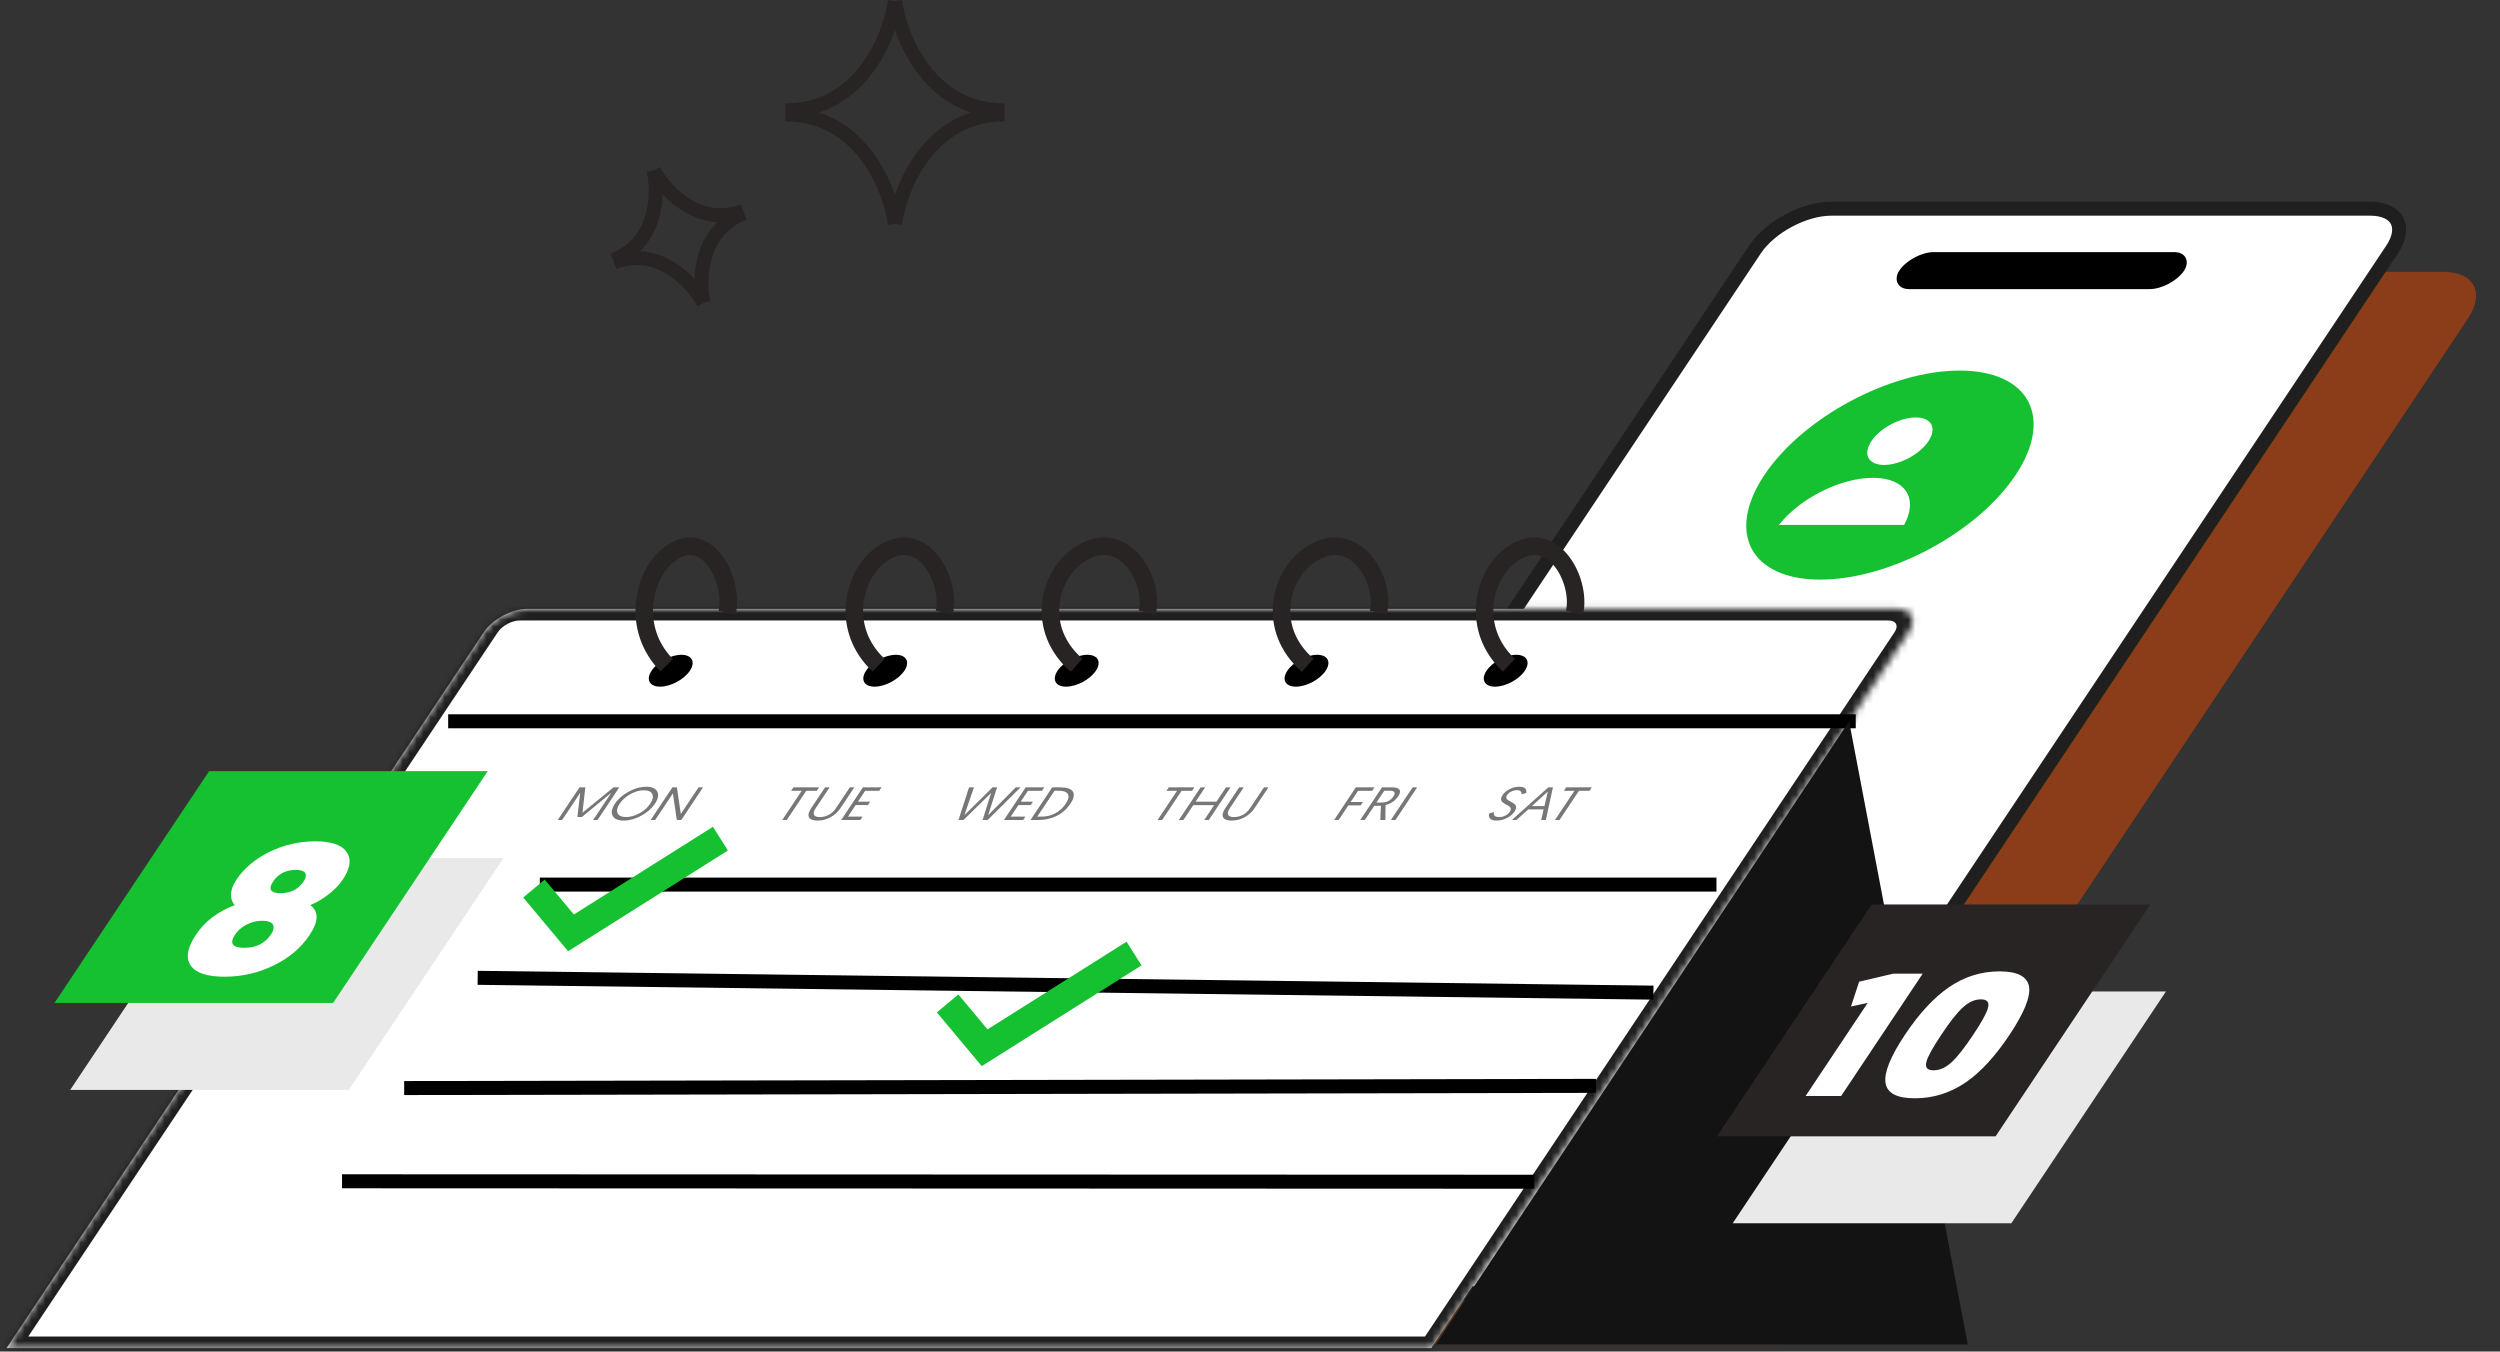
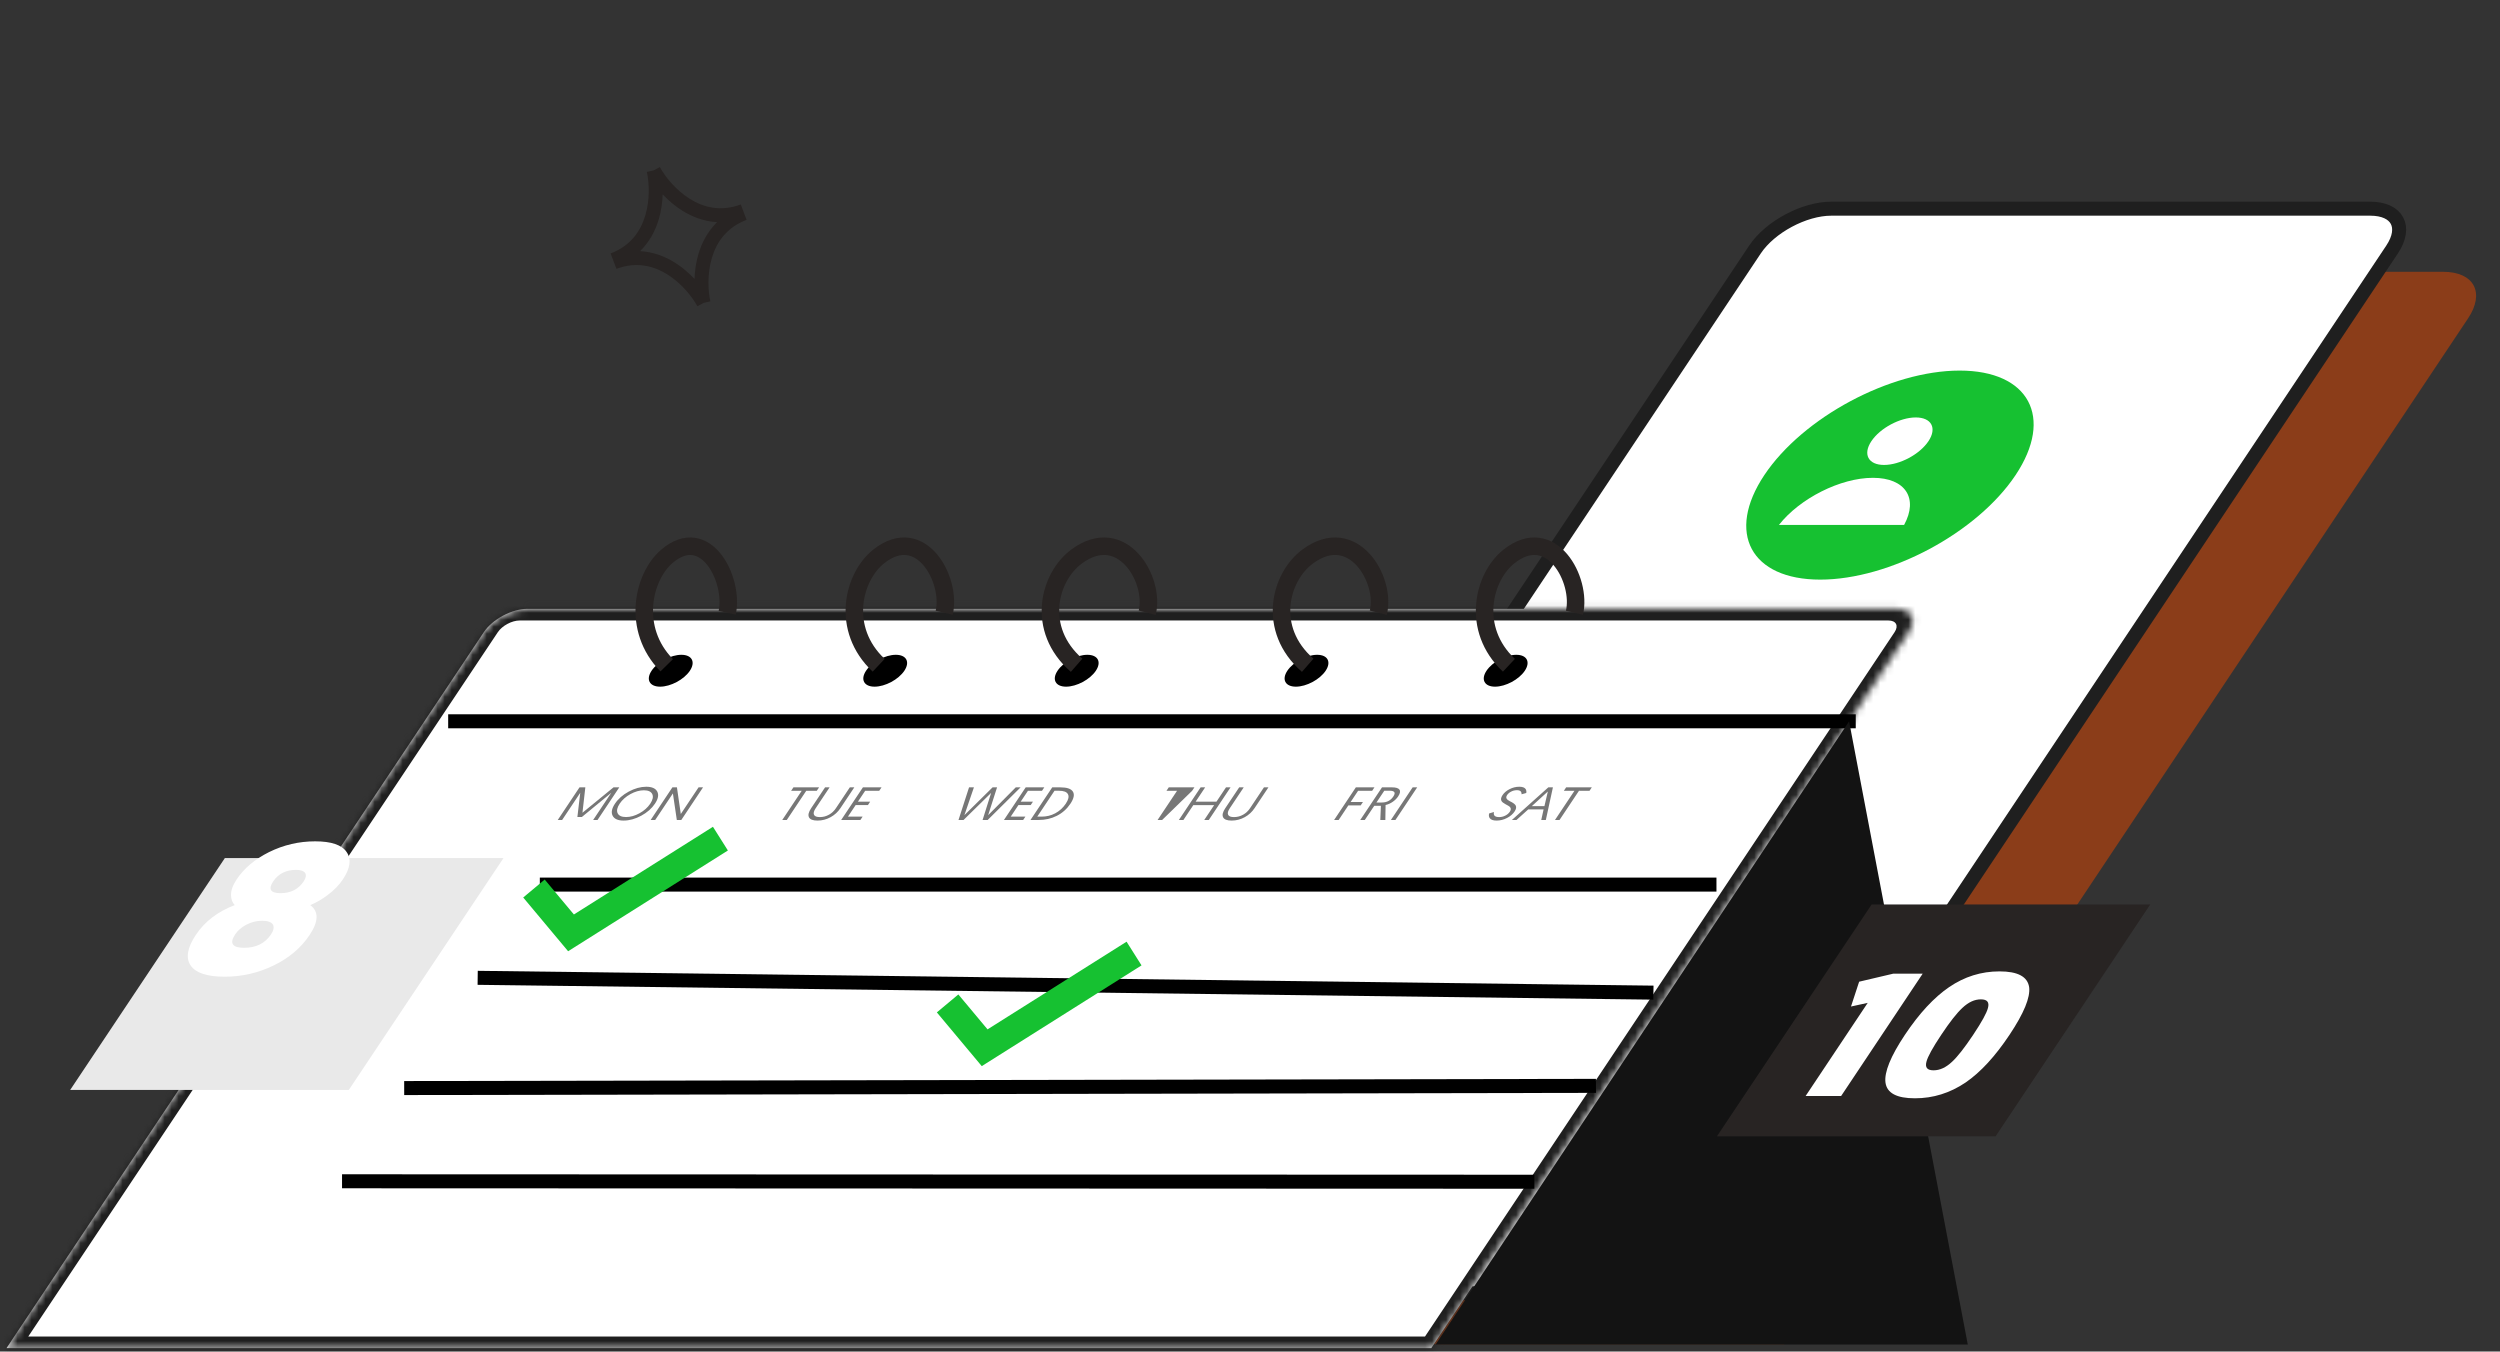
<svg xmlns="http://www.w3.org/2000/svg" width="357" height="193" viewBox="0 0 357 193" fill="none">
  <rect x="0" y="0" width="357" height="193" fill="#333333" stroke="none" />
  <path d="M259.461 45.469C261.912 41.793 267.48 38.812 271.898 38.812H348.875C353.294 38.812 354.889 41.793 352.438 45.469L254.783 191.951H161.806L259.461 45.469Z" fill="#8B3D19" />
  <path d="M250.616 35.624C252.761 32.407 257.633 29.8 261.499 29.8H338.476C342.342 29.8 343.738 32.407 341.593 35.624L242.223 184.679H151.246L250.616 35.624Z" fill="white" stroke="#1F1F1F" stroke-width="2" />
-   <rect width="40.675" height="6.351" rx="3.175" transform="matrix(1 0 -0.555 0.832 272.98 36)" fill="black" />
  <mask id="path-4-inside-1_240_753" fill="white">
    <path d="M69.093 90.27C70.318 88.432 73.102 86.942 75.311 86.942H270.767C272.976 86.942 273.774 88.432 272.548 90.27L204.383 192.518H0.928L69.093 90.27Z" />
  </mask>
  <path d="M69.093 90.27C70.318 88.432 73.102 86.942 75.311 86.942H270.767C272.976 86.942 273.774 88.432 272.548 90.27L204.383 192.518H0.928L69.093 90.27Z" fill="white" />
  <path d="M204.383 192.518L203.274 194.182H205.274L206.383 192.518H204.383ZM0.928 192.518H-1.072L-2.182 194.182H-0.182L0.928 192.518ZM74.202 88.606H269.658L271.877 85.278H76.421L74.202 88.606ZM270.548 90.27L202.383 192.518H206.383L274.548 90.27H270.548ZM205.493 190.854H2.037L-0.182 194.182H203.274L205.493 190.854ZM2.928 192.518L71.093 90.27H67.093L-1.072 192.518H2.928ZM269.658 88.606C270.762 88.606 271.161 89.351 270.548 90.27H274.548C276.386 87.513 275.19 85.278 271.877 85.278L269.658 88.606ZM76.421 85.278C73.107 85.278 68.931 87.513 67.093 90.27H71.093C71.705 89.351 73.098 88.606 74.202 88.606L76.421 85.278Z" fill="#1F1F1F" mask="url(#path-4-inside-1_240_753)" />
  <path d="M77.087 126.32H245.11" stroke="black" stroke-width="2" />
  <path d="M68.212 139.633L236.11 141.749" stroke="black" stroke-width="2" />
  <path d="M57.718 155.374L227.901 155.061" stroke="black" stroke-width="2" />
  <path d="M48.843 168.687L219.109 168.751" stroke="black" stroke-width="2" />
  <path d="M64 103H265" stroke="black" stroke-width="2" />
  <path d="M83.586 112.433L83.175 116.061L87.61 112.433H88.434L85.327 117.093H84.703L87.29 113.212L83.091 116.667H82.451L82.859 113.212L80.271 117.093H79.647L82.754 112.433H83.586ZM89.783 113.039C90.642 112.58 91.477 112.347 92.285 112.347C93.093 112.347 93.618 112.58 93.859 113.046C94.097 113.505 93.987 114.078 93.53 114.763C93.073 115.449 92.415 116.028 91.565 116.487C90.707 116.946 89.871 117.179 89.055 117.179C88.247 117.179 87.722 116.946 87.485 116.487C87.247 116.028 87.356 115.455 87.818 114.763C88.275 114.078 88.933 113.498 89.783 113.039ZM88.2 116.134C88.376 116.494 88.776 116.674 89.4 116.674C90.024 116.674 90.664 116.494 91.32 116.134C91.98 115.768 92.49 115.316 92.858 114.763C93.222 114.217 93.316 113.765 93.144 113.399C92.964 113.032 92.564 112.853 91.948 112.853C91.332 112.853 90.692 113.032 90.024 113.399C89.364 113.765 88.854 114.217 88.49 114.763C88.122 115.316 88.028 115.768 88.2 116.134ZM92.913 117.093L96.019 112.433H96.667L97.217 116.241L99.755 112.433H100.395L97.289 117.093H96.649L96.09 113.299L93.561 117.093H92.913Z" fill="#777777" />
  <path d="M111.706 117.093L114.484 112.926H112.972L113.301 112.433H116.965L116.636 112.926H115.132L112.354 117.093H111.706ZM115.518 116.7C115.367 116.387 115.467 115.961 115.826 115.422L117.819 112.433H118.467L116.479 115.415C116.217 115.808 116.133 116.114 116.234 116.334C116.327 116.567 116.611 116.68 117.075 116.68C117.539 116.68 117.975 116.567 118.386 116.334C118.781 116.114 119.109 115.802 119.371 115.409L121.355 112.433H121.995L120.007 115.415C119.651 115.948 119.183 116.374 118.61 116.694C118.017 117.02 117.399 117.179 116.743 117.179C116.079 117.179 115.673 117.02 115.518 116.7ZM120.119 117.093L123.226 112.433H125.882L125.553 112.926H123.545L122.511 114.477H124.263L123.939 114.963H122.187L121.091 116.607H123.187L122.863 117.093H120.119Z" fill="#777777" />
  <path d="M140.313 117.093L141.532 113.226L137.593 117.093H136.873L138.38 112.433H139.076L137.715 116.407L141.74 112.433H142.38L141.107 116.407L145.052 112.433H145.74L141.041 117.093H140.313ZM143.364 117.093L146.471 112.433H149.127L148.798 112.926H146.79L145.756 114.477H147.508L147.184 114.963H145.432L144.336 116.607H146.432L146.108 117.093H143.364ZM147.153 117.093L150.26 112.433H151.412C152.364 112.433 152.962 112.64 153.215 113.052C153.464 113.458 153.347 114.031 152.859 114.763C152.348 115.529 151.698 116.108 150.896 116.507C150.114 116.9 149.257 117.093 148.305 117.093H147.153ZM148.121 116.614H148.753C149.441 116.614 150.079 116.461 150.672 116.148C151.289 115.822 151.795 115.362 152.195 114.763C152.581 114.184 152.682 113.731 152.5 113.405C152.325 113.079 151.896 112.919 151.216 112.919H150.584L148.121 116.614Z" fill="#777777" />
-   <path d="M165.305 117.093L168.083 112.926H166.571L166.899 112.433H170.563L170.235 112.926H168.731L165.953 117.093H165.305ZM168.343 117.093L171.449 112.433H172.097L170.735 114.477H173.711L175.073 112.433H175.721L172.615 117.093H171.967L173.382 114.969H170.406L168.991 117.093H168.343ZM174.656 116.7C174.504 116.387 174.604 115.961 174.964 115.422L176.956 112.433H177.604L175.616 115.415C175.354 115.808 175.27 116.114 175.372 116.334C175.464 116.567 175.749 116.68 176.213 116.68C176.677 116.68 177.112 116.567 177.524 116.334C177.918 116.114 178.247 115.802 178.509 115.409L180.492 112.433H181.132L179.144 115.415C178.789 115.948 178.321 116.374 177.748 116.694C177.155 117.02 176.536 117.179 175.88 117.179C175.216 117.179 174.811 117.02 174.656 116.7Z" fill="#777777" />
+   <path d="M165.305 117.093L168.083 112.926H166.571L166.899 112.433H170.563L170.235 112.926L165.953 117.093H165.305ZM168.343 117.093L171.449 112.433H172.097L170.735 114.477H173.711L175.073 112.433H175.721L172.615 117.093H171.967L173.382 114.969H170.406L168.991 117.093H168.343ZM174.656 116.7C174.504 116.387 174.604 115.961 174.964 115.422L176.956 112.433H177.604L175.616 115.415C175.354 115.808 175.27 116.114 175.372 116.334C175.464 116.567 175.749 116.68 176.213 116.68C176.677 116.68 177.112 116.567 177.524 116.334C177.918 116.114 178.247 115.802 178.509 115.409L180.492 112.433H181.132L179.144 115.415C178.789 115.948 178.321 116.374 177.748 116.694C177.155 117.02 176.536 117.179 175.88 117.179C175.216 117.179 174.811 117.02 174.656 116.7Z" fill="#777777" />
  <path d="M190.51 117.093L193.616 112.433H196.272L195.944 112.926H193.936L192.871 114.524H194.631L194.307 115.009H192.547L191.158 117.093H190.51ZM194.244 117.093L197.351 112.433H198.775C199.343 112.433 199.699 112.547 199.852 112.773C199.997 112.999 199.928 113.319 199.658 113.725C199.467 114.011 199.218 114.264 198.904 114.484C198.58 114.717 198.23 114.87 197.861 114.956L197.828 117.093H197.108L197.193 115.069H196.241L194.892 117.093H194.244ZM196.556 114.597H197.332C198.044 114.597 198.587 114.311 198.973 113.731C199.337 113.186 199.151 112.913 198.415 112.913H197.679L196.556 114.597ZM198.619 117.093L201.726 112.433H202.374L199.267 117.093H198.619Z" fill="#777777" />
  <path d="M212.653 116.154L213.338 115.955C213.288 116.161 213.313 116.327 213.397 116.454C213.511 116.607 213.742 116.68 214.078 116.68C214.382 116.68 214.666 116.614 214.944 116.474C215.229 116.334 215.449 116.148 215.609 115.908C215.782 115.648 215.788 115.435 215.636 115.256C215.576 115.189 215.481 115.116 215.354 115.043L215.184 114.95L215.002 114.85C214.689 114.683 214.495 114.53 214.413 114.377C214.288 114.157 214.338 113.878 214.564 113.538C214.791 113.199 215.126 112.913 215.56 112.693C216.011 112.46 216.471 112.347 216.959 112.347C217.399 112.347 217.704 112.453 217.861 112.673C217.916 112.76 217.95 112.853 217.962 112.966C217.976 113.052 217.97 113.146 217.948 113.239L217.28 113.425C217.294 113.272 217.266 113.146 217.189 113.046C217.082 112.906 216.894 112.839 216.622 112.839C216.326 112.839 216.042 112.906 215.781 113.046C215.537 113.172 215.346 113.339 215.212 113.538C215.057 113.771 215.056 113.978 215.217 114.144C215.276 114.211 215.376 114.277 215.503 114.35L215.677 114.45L215.862 114.543C216.167 114.71 216.361 114.876 216.442 115.029C216.559 115.262 216.509 115.542 216.287 115.875C216.034 116.254 215.678 116.56 215.214 116.8C214.733 117.053 214.233 117.179 213.721 117.179C213.233 117.179 212.901 117.066 212.736 116.833C212.608 116.654 212.575 116.427 212.653 116.154ZM220.425 115.582H218.233L216.554 117.093H215.898L221.1 112.433H221.756L220.746 117.093H220.09L220.425 115.582ZM220.544 115.116L221.033 113.026L218.744 115.116H220.544ZM222.052 117.093L224.83 112.926H223.318L223.646 112.433H227.31L226.982 112.926H225.478L222.7 117.093H222.052Z" fill="#777777" />
  <path d="M281 192H205L264.05 103L281 192Z" fill="#131313" />
  <circle cx="2.735" cy="2.735" r="2.735" transform="matrix(1 0 -0.555 0.832 94.564 93.505)" fill="black" />
  <circle cx="2.735" cy="2.735" r="2.735" transform="matrix(1 0 -0.555 0.832 125.191 93.505)" fill="black" />
  <circle cx="2.735" cy="2.735" r="2.735" transform="matrix(1 0 -0.555 0.832 152.537 93.505)" fill="black" />
  <circle cx="2.735" cy="2.735" r="2.735" transform="matrix(1 0 -0.555 0.832 185.353 93.505)" fill="black" />
  <circle cx="2.735" cy="2.735" r="2.735" transform="matrix(1 0 -0.555 0.832 213.793 93.505)" fill="black" />
  <path d="M95.206 95C90.124 89.822 91.822 82.385 95.206 79.467C100.795 74.646 104.86 82.859 103.844 87.501" stroke="#282423" stroke-width="2.5" />
  <path d="M125.473 95C119.968 89.822 121.808 82.385 125.473 79.467C131.528 74.646 135.932 82.859 134.831 87.501" stroke="#282423" stroke-width="2.5" />
  <path d="M153.74 95C147.812 89.822 149.793 82.385 153.74 79.467C160.261 74.646 165.003 82.859 163.818 87.501" stroke="#282423" stroke-width="2.5" />
  <path d="M186.74 95C180.812 89.822 182.793 82.385 186.74 79.467C193.261 74.646 198.003 82.859 196.818 87.501" stroke="#282423" stroke-width="2.5" />
  <path d="M215.473 95C209.968 89.822 211.808 82.385 215.473 79.467C221.528 74.646 225.932 82.859 224.831 87.501" stroke="#282423" stroke-width="2.5" />
  <path d="M76.249 126.88L81.54 133.212L102.875 119.757" stroke="#16C131" stroke-width="4" />
  <path d="M135.317 143.288L140.608 149.619L161.942 136.165" stroke="#16C131" stroke-width="4" />
  <path fill-rule="evenodd" clip-rule="evenodd" d="M92.149 30.768C92.834 28.474 92.701 26.052 92.368 24.549L93.346 24.332L94.221 23.852C94.962 25.201 96.459 27.11 98.486 28.384C100.482 29.638 102.951 30.26 105.785 29.194L106.489 31.066C106.489 31.066 106.489 31.066 106.489 31.066L106.614 31.398C103.78 32.464 102.334 34.56 101.66 36.819C100.976 39.113 101.108 41.535 101.441 43.038L100.466 43.254L99.589 43.735C98.848 42.386 97.352 40.478 95.324 39.204C93.328 37.95 90.859 37.327 88.025 38.393L87.9 38.061C87.9 38.061 87.9 38.061 87.9 38.061L87.195 36.189C90.029 35.123 91.475 33.027 92.149 30.768ZM91.409 35.862C93.279 35.963 94.96 36.613 96.388 37.51C97.458 38.182 98.393 38.996 99.177 39.832C99.216 38.686 99.383 37.458 99.744 36.247C100.226 34.631 101.061 33.035 102.401 31.725C100.53 31.624 98.85 30.974 97.422 30.077C96.352 29.405 95.417 28.591 94.632 27.754C94.594 28.9 94.427 30.129 94.066 31.34C93.584 32.956 92.748 34.552 91.409 35.862Z" fill="#282423" />
-   <path fill-rule="evenodd" clip-rule="evenodd" d="M122.925 9.309C125.277 6.214 126.454 2.475 126.808 0L127.798 0.141L128.788 0C129.142 2.475 130.319 6.214 132.671 9.309C135.001 12.375 138.451 14.778 143.435 14.778V15.336V16.778V17.336C138.451 17.336 135.001 19.739 132.671 22.805C130.319 25.9 129.142 29.64 128.788 32.114L127.798 31.973L126.808 32.114C126.454 29.64 125.277 25.9 122.925 22.805C120.595 19.739 117.145 17.336 112.161 17.336V16.778V15.336V14.778C117.145 14.778 120.595 12.375 122.925 9.309ZM116.932 16.057C120.207 17.107 122.694 19.196 124.517 21.595C126.029 23.583 127.094 25.795 127.798 27.835C128.502 25.795 129.567 23.583 131.079 21.595C132.902 19.196 135.389 17.107 138.664 16.057C135.389 15.007 132.902 12.918 131.079 10.52C129.567 8.531 128.502 6.32 127.798 4.279C127.094 6.32 126.029 8.531 124.517 10.52C122.694 12.918 120.207 15.007 116.932 16.057Z" fill="#282423" />
  <circle cx="17.939" cy="17.939" r="17.939" transform="matrix(1 0 -0.555 0.832 261.901 52.919)" fill="#16C131" />
  <circle cx="4.076" cy="4.076" r="4.076" transform="matrix(1 0 -0.555 0.832 269.493 59.612)" fill="white" />
  <path fill-rule="evenodd" clip-rule="evenodd" d="M271.906 74.959H254.032C257 71.182 262.796 68.233 267.453 68.233C272.11 68.233 273.973 71.182 271.906 74.959Z" fill="white" />
  <rect width="39.789" height="39.789" transform="matrix(1 0 -0.555 0.832 32.107 122.535)" fill="#E9E9E9" />
-   <rect width="39.789" height="39.789" transform="matrix(1 0 -0.555 0.832 269.51 141.58)" fill="#E9E9E9" />
-   <rect width="39.789" height="39.789" transform="matrix(1 0 -0.555 0.832 29.864 110.115)" fill="#16C131" />
  <rect width="39.789" height="39.789" transform="matrix(1 0 -0.555 0.832 267.267 129.159)" fill="#282423" />
  <path d="M27.227 137.876C26.497 136.81 26.738 135.346 27.962 133.509C29.24 131.592 31.077 130.181 33.523 129.249C33.163 128.876 33.002 128.397 32.991 127.838C32.973 127.145 33.246 126.4 33.796 125.574C34.843 124.004 36.385 122.699 38.404 121.687C40.504 120.649 42.697 120.143 45.001 120.143C47.305 120.143 48.824 120.649 49.508 121.687C50.209 122.699 50.011 124.004 48.964 125.574C48.414 126.4 47.693 127.145 46.751 127.838C45.977 128.423 45.145 128.903 44.306 129.249C45.527 130.154 45.514 131.565 44.218 133.509C42.994 135.346 41.299 136.784 39.117 137.849C36.885 138.941 34.546 139.473 32.082 139.473C29.586 139.473 27.957 138.941 27.227 137.876ZM35.179 132.045C34.482 132.417 33.956 132.87 33.584 133.429C32.732 134.707 33.17 135.346 34.866 135.346C36.562 135.346 37.852 134.707 38.704 133.429C39.076 132.87 39.154 132.417 38.987 132.045C38.755 131.672 38.239 131.485 37.439 131.485C36.639 131.485 35.907 131.672 35.179 132.045ZM39.009 125.867C38.263 126.986 38.627 127.545 40.066 127.545C41.507 127.545 42.615 126.986 43.361 125.867C43.68 125.388 43.755 124.989 43.598 124.696C43.395 124.376 42.957 124.217 42.285 124.217C40.845 124.217 39.736 124.776 39.009 125.867Z" fill="white" />
  <path d="M274.56 139.039L262.911 156.512H257.841L266.711 143.207L264.322 143.731L265.485 140.187L270.36 139.039H274.56ZM280.676 154.59C278.448 156.087 276.058 156.836 273.448 156.836C270.838 156.836 269.448 156.087 269.246 154.59C269.058 153.117 269.972 150.845 272.019 147.775C274.066 144.705 276.18 142.433 278.332 140.961C280.531 139.463 282.92 138.714 285.53 138.714C288.14 138.714 289.531 139.463 289.762 140.961C289.95 142.433 289.006 144.705 286.959 147.775C284.912 150.845 282.828 153.117 280.676 154.59ZM275.096 151.619C274.877 152.443 275.211 152.842 276.111 152.842C277.011 152.842 277.877 152.443 278.756 151.619C279.539 150.895 280.538 149.622 281.769 147.775C283 145.928 283.699 144.655 283.882 143.931C284.101 143.107 283.767 142.708 282.867 142.708C281.967 142.708 281.101 143.107 280.222 143.931C279.439 144.655 278.44 145.928 277.209 147.775C275.978 149.622 275.279 150.895 275.096 151.619Z" fill="white" />
</svg>